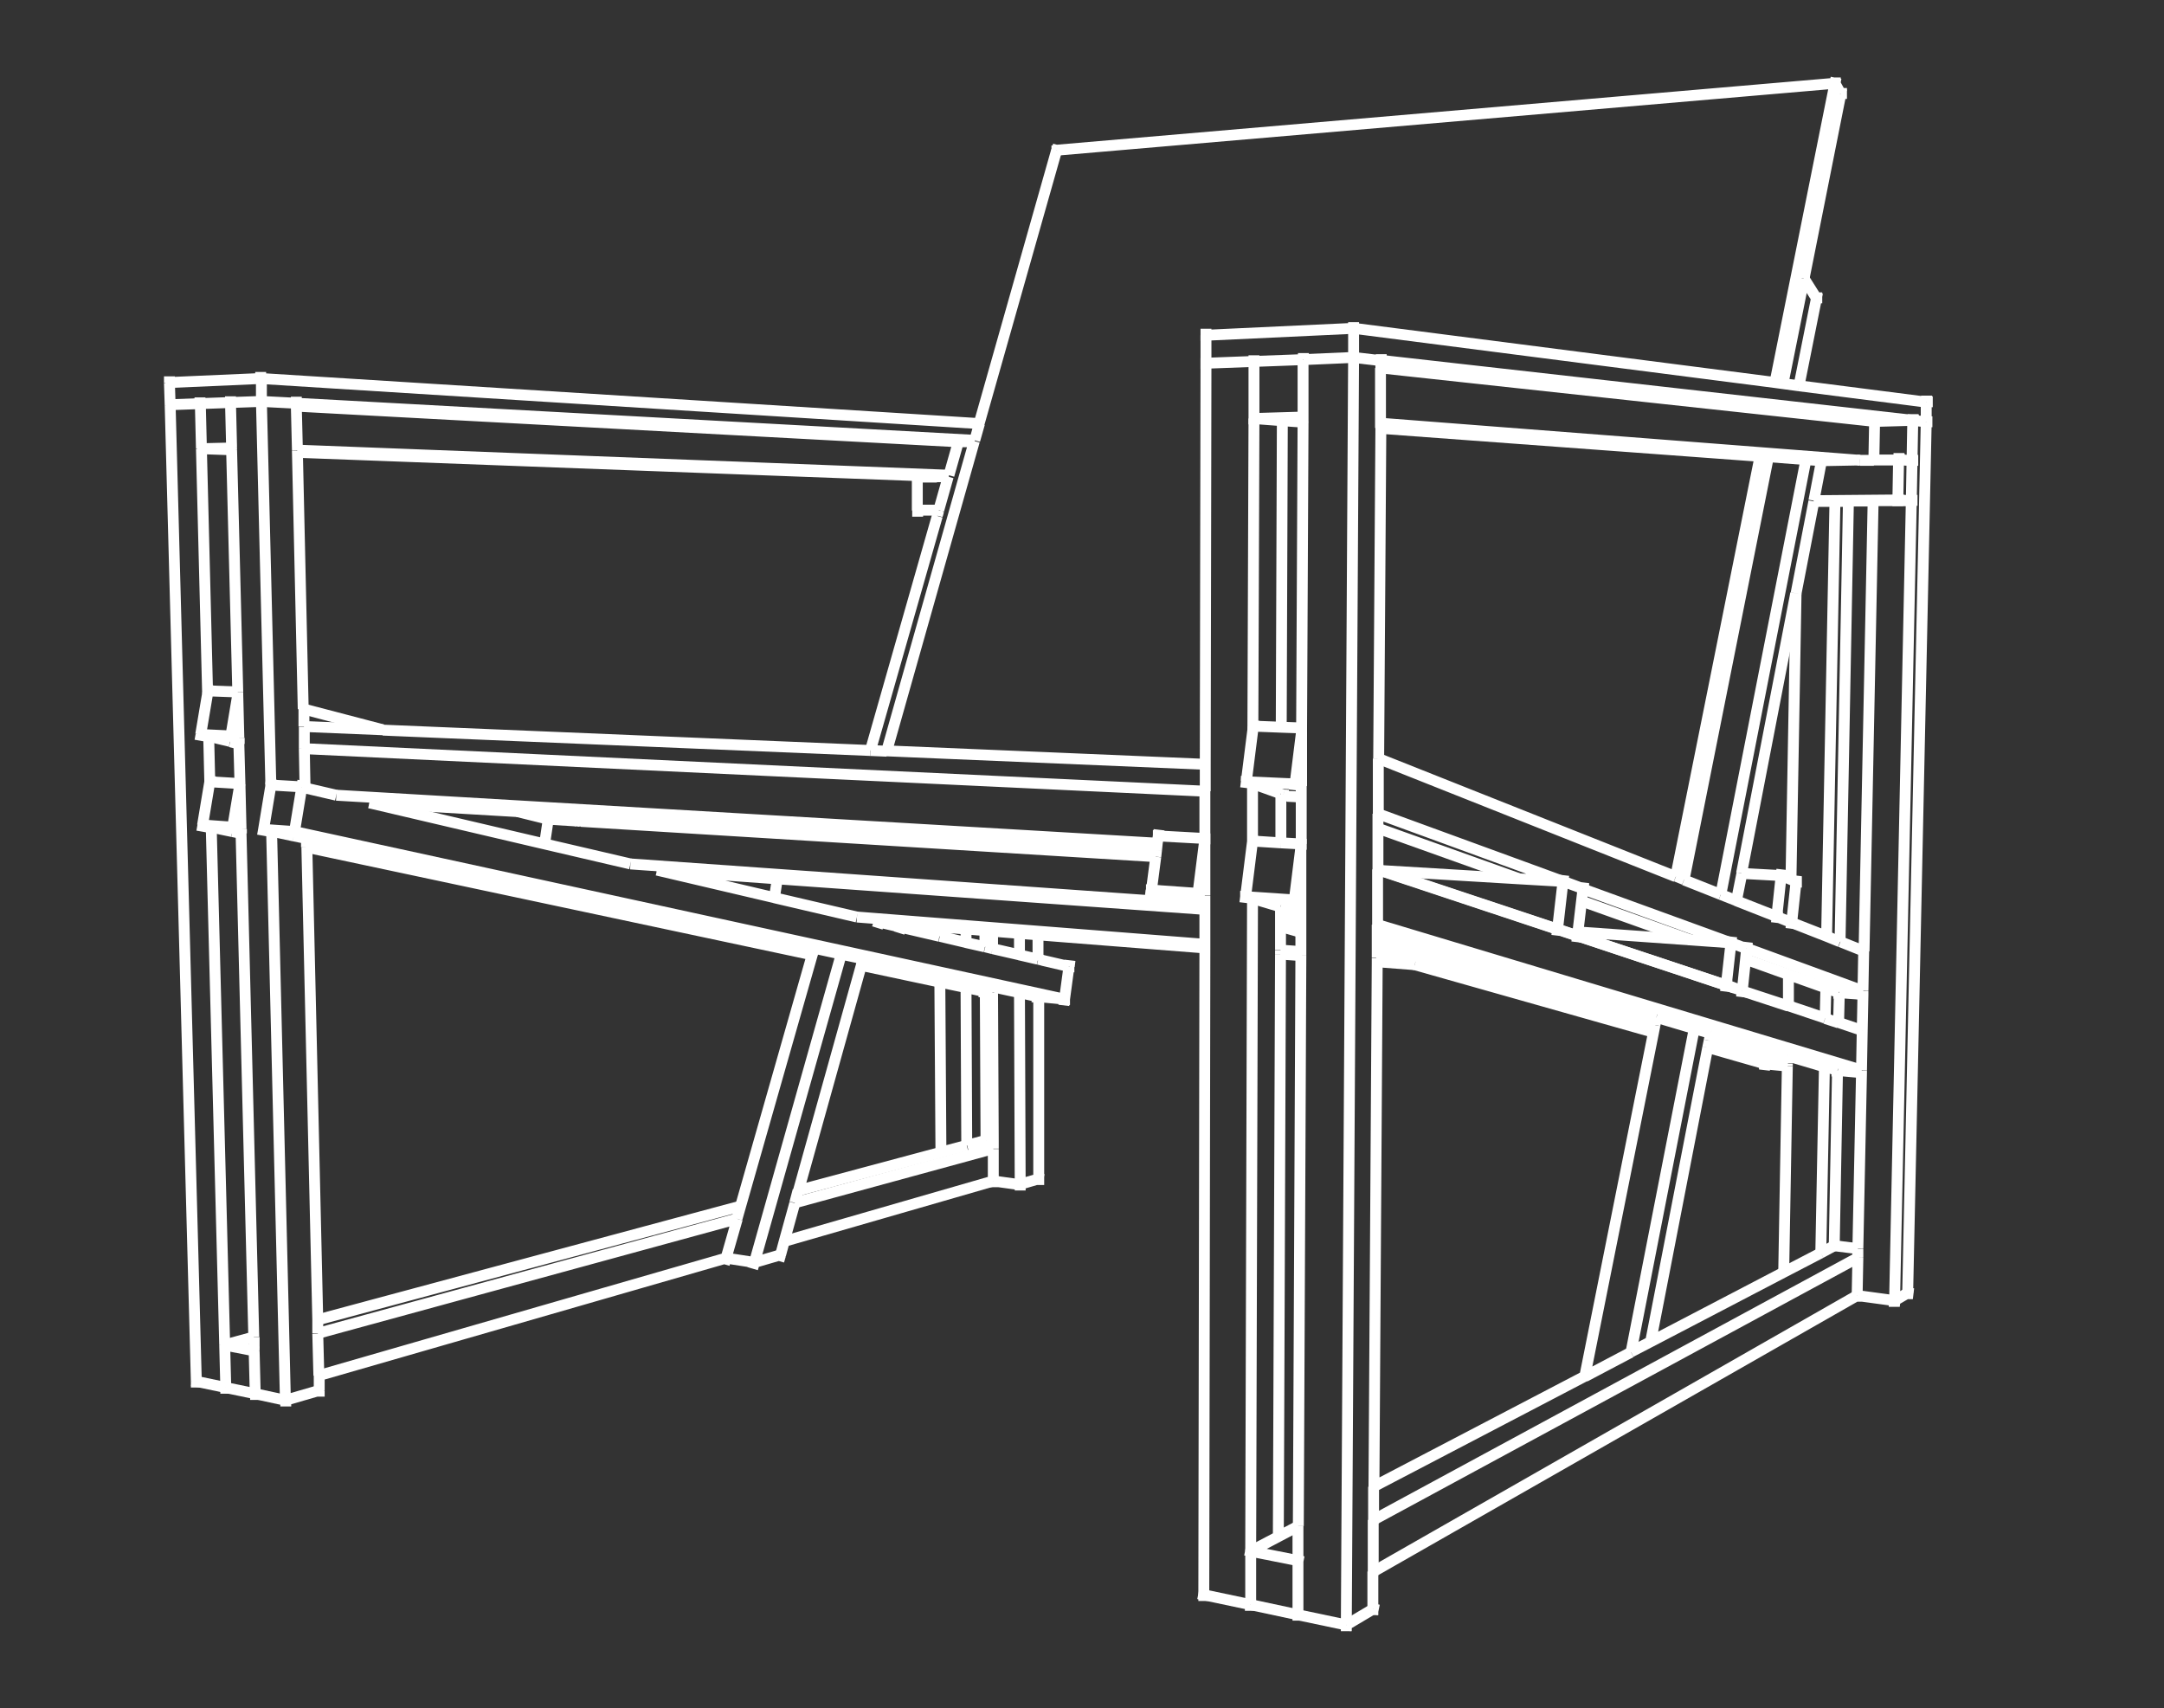
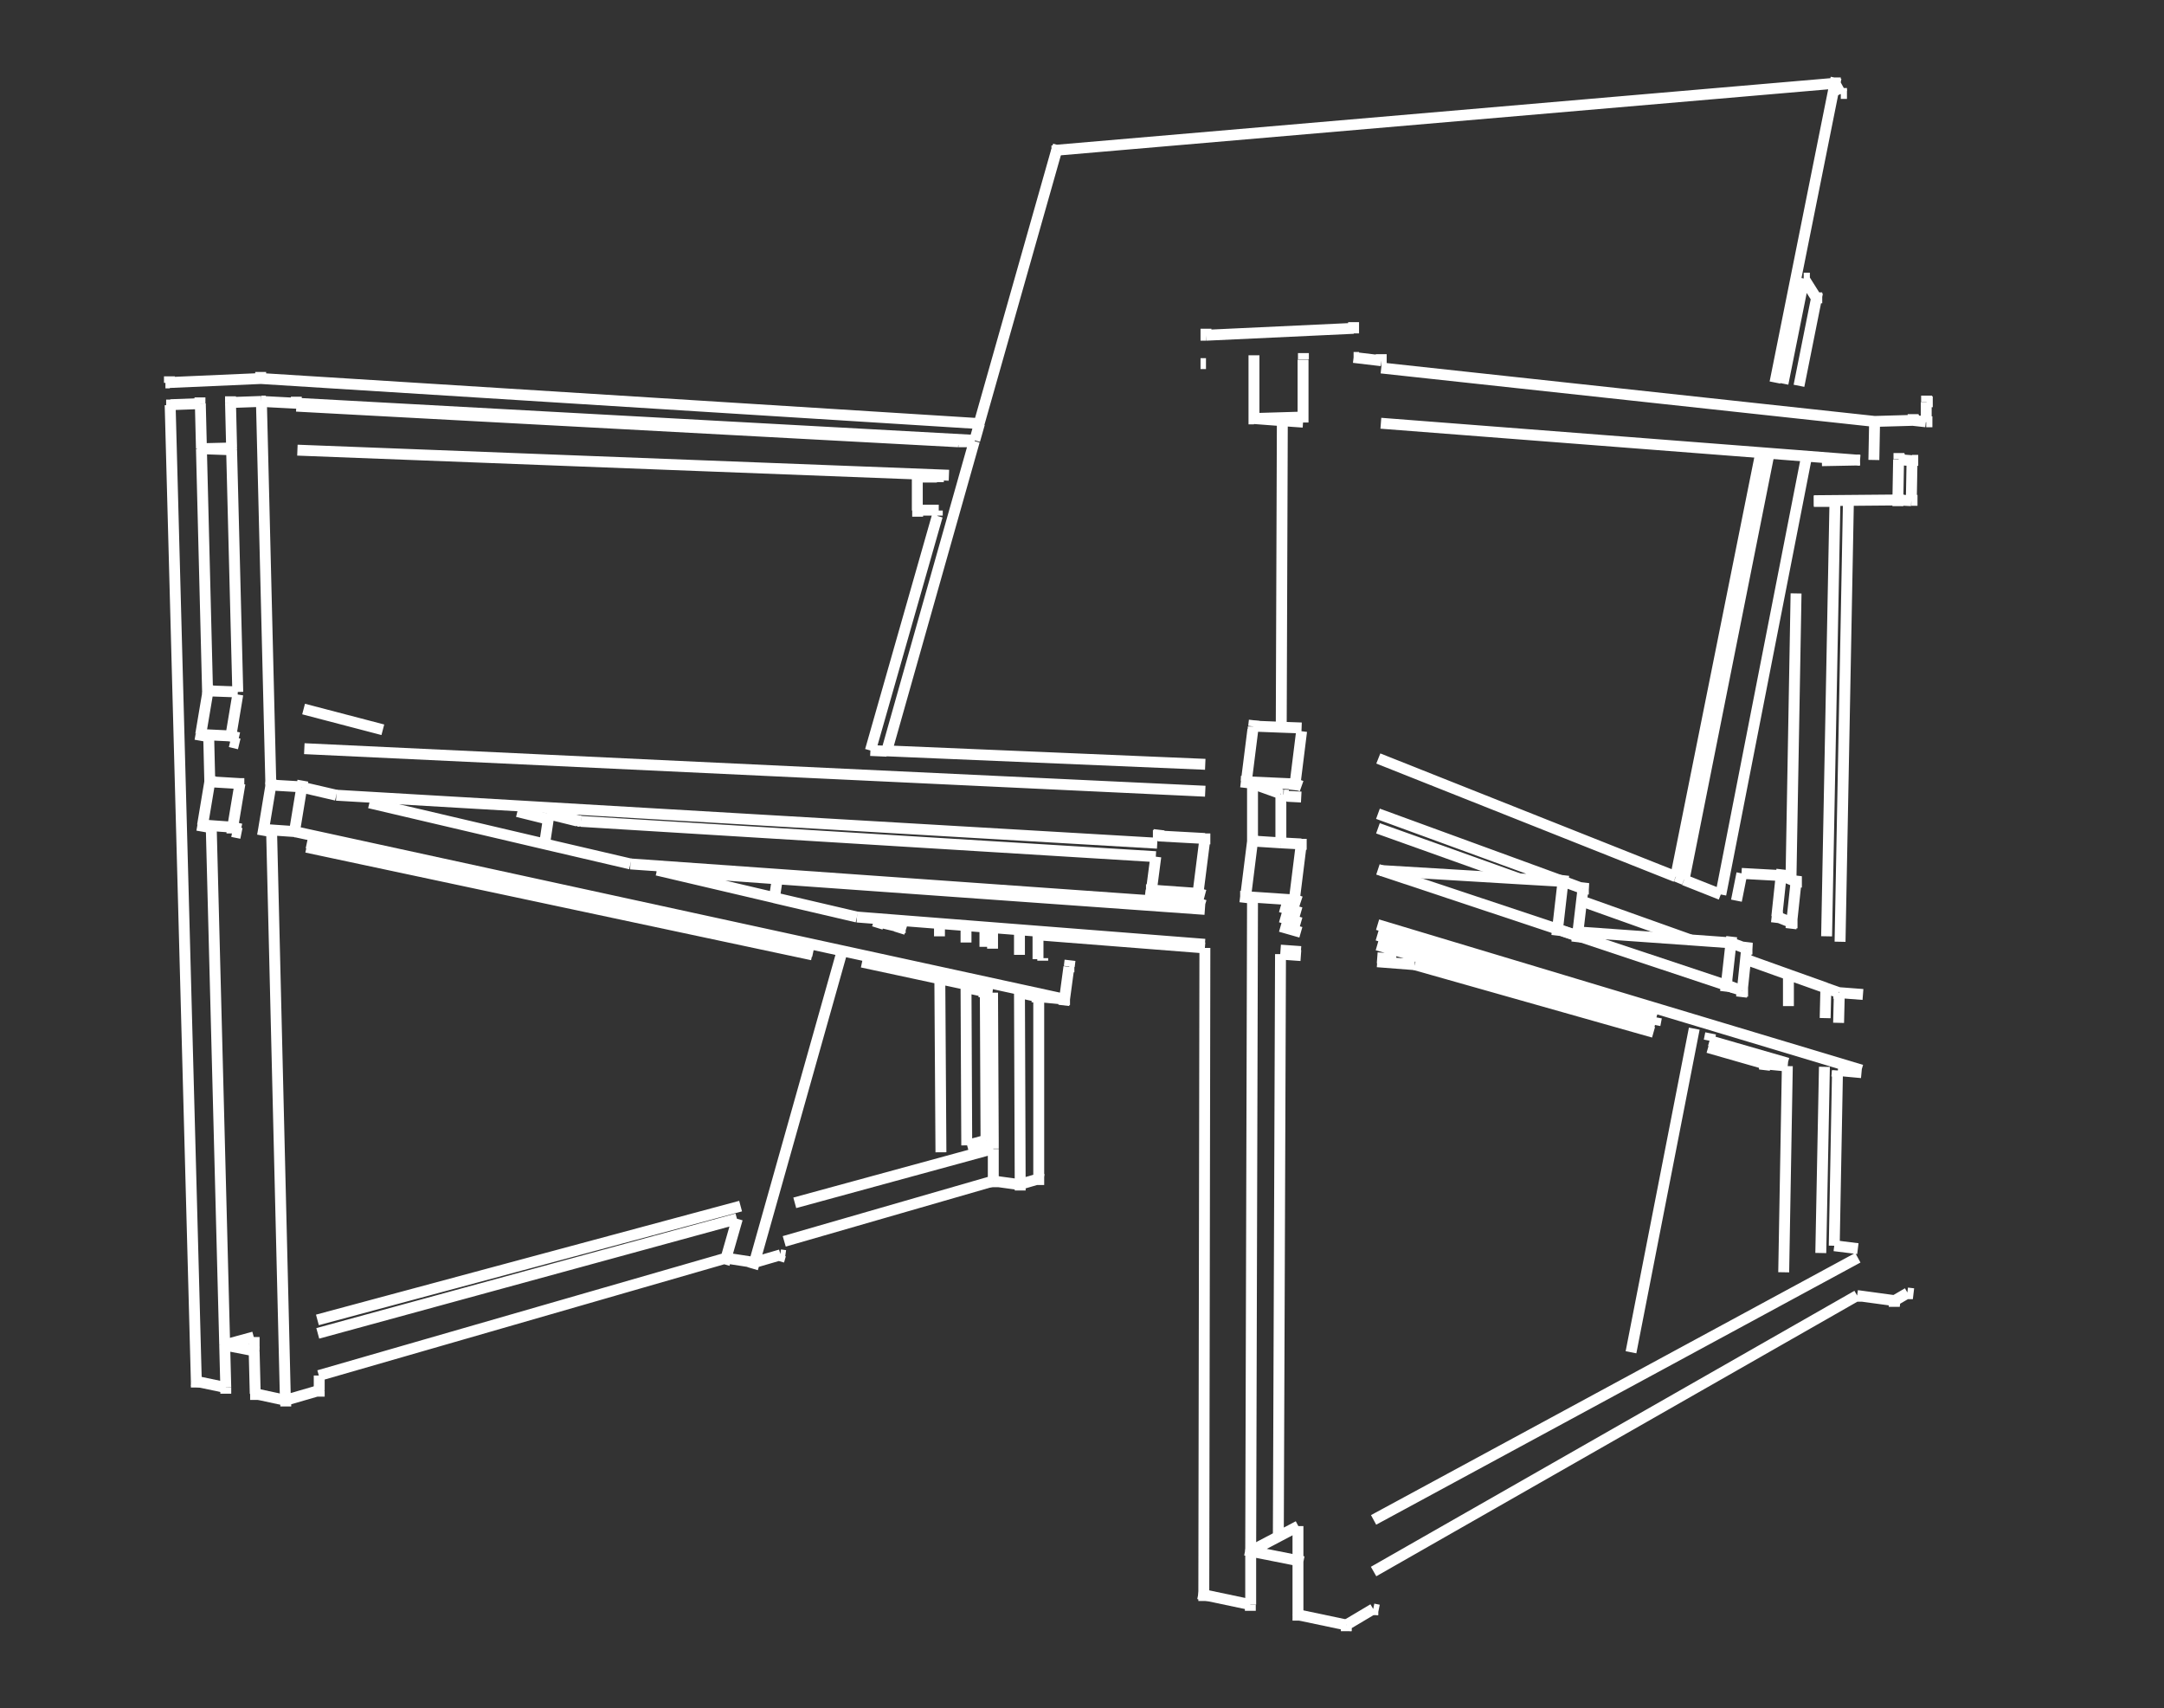
<svg xmlns="http://www.w3.org/2000/svg" id="Calque_1" version="1.1" viewBox="0 0 595.2 469.8">
  <rect x="0" y="0" width="595.2" height="469.8" fill="#333333" stroke="none" />
  <defs>
    <style>
      .st0 {
        fill: none;
        stroke: #fff;
        stroke-width: 3px;
      }
    </style>
  </defs>
  <path class="st0" d="M496.2,76.6l3.4,5.4M501.2,81.9h-1.7M497.8,76.5h-1.7M463.2,241.9l23.2-116.3M490.4,105.5l5.8-28.9M499.9,80.5l-.3,1.5M494.8,106.1l4.8-24M287.1,324.4l-1.4-.2M280.6,325.7l5.1-1.5M282,325.9l-1.4-.2M273.2,324.8l7.3,1M285.7,325.9v-1.7M285.7,324.2v-50.1M285.5,263.8v-6.8M280.6,327.4v-1.7M280.6,325.7l-.2-52.7M280.4,262.6v-6M273.2,326.5v-1.7M273,260.9v-4.8M241.8,253.6l6,1.4M243.2,253.7h-1.4M249.1,255.1h-1.4M241.3,255.2l.5-1.6M247.3,256.6l.5-1.6M247.8,255l.3-.9M345,198.1l-.2,1.7M342.6,216.7l.2-1.7M341.3,214.9h1.5M357.7,215.6h-1.5M342.8,215l13.4.6M356,217.3l.2-1.7M356.2,215.6l1.8-14.5M505.7,274.8l.2-1.7M358,216.2l-1.7-.6M465,258.5l-30-10.7M417.9,241.7l-38.9-13.9M291.1,39.9l-.4,1.5M505,21.4l-.3,1.5M460.9,241.1l23.2-115.6M488.2,105.2l16.5-82.3M506.3,22.8h-1.7M289.2,41.5h1.4M504.7,22.9l-214,18.4M508,25.7h-1.7M504.7,22.9l1.6,2.9M506.6,24.4l-.3,1.5M435.4,244.4l-5.4-2M430.1,240.7l-.2,1.7M428.2,257.3l.2-1.7M429.9,242.4l-1.5,13.1M428.4,255.6l5.4,1.8M433.7,259.1l.2-1.7M435.6,242.7l-.2,1.7M150.8,225.3l-1,6.7M430,255.7h-1.6M173.4,237.6l157,11.1M149.5,225.2h1.3M431.5,242.5h-1.6M490.1,239.1l-.2,1.7M488.6,253.8l.2-1.7M489.9,240.8l-1.2,11.3M488.7,252.1l4,1.6M492.6,255.4l.2-1.7M494.1,240.8l-.2,1.7M492.8,253.7l1.2-11.2M494.4,253.8h-1.7M490.4,252.2h-1.6M491.6,240.9h-1.7M479,240.2l10.9.6M495.6,242.6h-1.7M151.1,223.8l8.6,2.1M354.1,219l-1.1-.4M353,218.6h-.7M331.5,217.6l-247.8-11.7M352.8,220.3l.2-1.7M525.9,126.7l-3.7-.3M522.3,124.6v1.7M522.2,126.4l-.2,11.1M522,137.5l3.7.2M525.7,137.6l.2-11M257.8,141.8v-1.4M252.3,140.3h5.4M252.4,142.1v-1.7M252.3,131.2v9.2M256.4,140.5h1.4M527.4,137.6h-1.7M251,140.4h1.4M523.7,137.5h-1.7M252.3,140.3h5.9M498.9,137.7l23.1-.2M250.9,131.2h1.4M523.9,126.3h-1.7M527.6,126.6h-1.7M448.6,371.9l17.4-89M473.3,246l23.4-119.5M480.4,260.9l-4.3-1.6M476.3,257.6l-.2,1.7M474.6,272.7l.2-1.7M476.1,259.3l-1.3,11.7M474.8,271l4.3,1.4M479,274.2l.2-1.7M480.6,259.1l-.2,1.7M213.8,241.7l-.8,5.2M352.2,262.4l5.6.4M378.8,264.5l10.3.8M476.5,271.1h-1.6M235.7,252.2l95.7,7.5M352.2,261.3l5.6.4M378.8,263.4l5.2.4M477.7,259.4h-1.6M57.5,188.3l-.3,1.7M55,203.7l.3-1.7M54.1,201.9h1.2M64.7,202.4h-1.2M55.2,202l8.3.4M63.5,202.4l1.9-11.4M65.4,190.3l-8.2-.3M105.3,200.7l-21.8-5.7M158.8,225.8l-8.5-2.1M65.7,202.9l-2.2-.5M74.7,214.2l-.3,1.7M72.2,229.8l.3-1.7M74.5,216l-2,12.1M71.3,228h1.2M82.2,228.8h-1.2M72.5,228.1l8.6.6M83.3,214.7l-.3,1.7M81,228.7l2-12.2M73.3,215.9h1.2M83,216.4l-8.5-.5M286.8,263.5v.7M285.2,275.8l.2-1.7M295.5,265.9h-1.4M292.6,276.5l.2-1.7M294.3,264.1l-.2,1.7M292.8,274.8l1.2-8.9M294.3,274.9h-1.4M292.8,274.8l-211.8-46.1M92.5,218.7l225.8,13.2M354.1,219l3.8.2M45.7,111.4h1.2M52.8,379.6l1.2.3M62.1,383.3v-1.7M55,109.3v1.8M57.7,215l-.3-12.5M54,381.6v-1.7M318.8,228.2l-.2,1.7M316.4,246.5l.2-1.7M315.2,244.7h1.5M331,245.8h-1.5M316.7,244.8l12.8.9M329.3,247.4l.2-1.7M329.5,245.7l1.9-15M332.9,230.7h-1.5M317.1,229.8h1.5M331.4,230.6l-12.8-.7M485.3,294.3l.2-1.7M483.8,292.4h1.6M485.5,292.6l6.2.6M491.7,292.4l-21.5-6.2M455.2,281.9l-76.4-22M357.8,253.8l-5.6-1.6M331.4,246.2l-1.9-.5M485.5,292.6l-15.7-4.5M357.8,256.4l-5.6-1.6M73.1,110.3h-1.2M71.9,110.4l9.6.5M82.7,110.8h-1.2M89,382.6l-1.2-.2M78.5,385.1l9.3-2.7M79.7,385.3l-1.2-.3M87.8,384.1v-1.7M81.5,109.1v1.8M78.6,386.8v-1.7M78.5,385.1l-3.8-156.5M70.3,385v-1.7M63.4,109v1.8M531.5,116h-1.7M373.8,98.3h-1.5M330.2,100h1.5M331.7,90.4v1.8M373.8,90.2h-1.5M330.2,92.2h1.5M372.3,90.3l-40.6,1.9M529.9,108.8v1.8M531.6,110.5h-1.7M372.3,88.6v1.8M372.3,98.3l7.6.9M381.4,99.1h-1.5M379.2,442.8l-1.5-.3M370.3,446.9l7.4-4.4M371.8,447.2l-1.5-.3M377.6,444.2v-1.7M379.9,97.4v1.8M370.3,448.6v-1.7M357,445.7v-1.7M358.5,97.1v1.7M329.6,438.3l1.5.3M352.4,200l.3-84.3M343.9,443v-1.7" />
  <path class="st0" d="M344.9,97.7v1.8M344.5,231.4v-15.8M331.1,440.3v-1.7M505.7,281.3l.2-8.2M506.1,259l2.3-121.2M500.8,344.6l1-51.2M502,280l.2-8.3M502.4,257.5l2.3-119.7M491.9,276.7v-8.6M492.6,241.9l1.4-78.7M344.7,229.7l-.2,1.7M342.4,248.3l.2-1.7M344.5,231.4l-1.9,15.2M341.1,246.5h1.5M357.5,247.6h-1.5M342.6,246.6l13.4.9M355.8,249.2l.2-1.7M356,247.5l1.9-15.3M359.4,232.2h-1.5M343,231.3h1.5M505.2,296.2l.2-1.7M512,294.3l-133.1-40M357.8,248l-1.8-.6M344.9,99.4v15.7M343.4,115.2h1.5M359.9,114.7h-1.5M344.9,115.1l13.5-.4M358.4,114.8v-15.9M515.6,115.9l-135.7-14.7M511.6,126.6l-131.8-10.2M344,426.6v14.7M357,444.1v-14.8M358.5,429.5l-1.5-.3M342.5,426.3l1.5.3M357,429.2l-13.1-2.6M511,343.4l-6.5-.8M511,345.9l-133.2,72.1M510.8,356.3l-133,75.9M58,213.3l-.3,1.7M55.5,228.7l.3-1.7M57.7,215l-2,12M54.6,226.9h1.2M65.2,227.6h-1.2M55.8,226.9l8.3.6M64,227.5l2-12M67.2,215.5h-1.2M56.6,214.9h1.2M66,215.5l-8.3-.5M270.6,274.4l.2-1.7M273,272.3l-35.9-7.7M223.7,261.7l-139.3-29.9M66.3,228l-2.3-.5M223.4,262.6l-139.1-29.6M527.8,115.6h-1.7M515.6,115.9l10.6-.3M526.1,115.6l3.6.4M526.3,355.8l-1.7-.2M521.1,357.7l3.6-2.1M522.7,357.9l-1.7-.2M510.8,356.3l10.3,1.4M524.6,357.3v-1.7M521,359.4v-1.7M526.2,113.9v1.8M510.7,358v-1.7M515.4,126.5l.2-10.6M61.8,369.9l.3,11.7M70.2,383.3l-.3-11.8M71.1,371.8l-1.2-.2M60.6,369.6l1.2.2M69.9,371.5l-8.2-1.6M273.2,313.9l-2-.3M273.2,315.9l-54.6,14.9M202.7,335.2l-115.3,31.5M273.2,324.8l-57.5,16.6M199.7,346l-112,32.3M203.7,331.7l-116.4,31.3M69.8,367.7l-8.1,2.2M55.1,111l.3,12.3M54.2,123.4h1.2M64.9,123.1h-1.2M55.4,123.4l8.4-.2M63.7,123.1l-.3-12.4M263.6,121.5l-182.1-9.8M261,130.7l-179.2-6.9M63.7,123.7l-8.4-.3M46.6,103.5v1.8M72.9,104h-1.2M45.5,105.3h1.2M71.7,104.1l-25.1,1.1M71.7,102.3v1.8M269.4,116.5l-197.6-12.4M263.6,121.5h4.4M207,348.9l.5-1.7M207.5,347.2l23.9-84.8M214.2,346.8l.5-1.7M207.5,347.2l7.2-2.1M216,345.3l-1.4-.2M208.8,347.4l-1.3-.2M207.5,347.2l-7.8-1.2M199.2,347.7l.5-1.7M270.9,260.4v-4.5M265.9,315l-.2-43.4M265.7,259.2v-3.7M258.8,316.9l-.3-46.8M258.4,257.5v-2.6M344.7,199.8v.9M344.6,200.6l-1.8,14.3M358,200.2l-5.6-.2M352.4,200l-7.7-.3M505.9,273l6.5.5M429.9,242.4l-50.9-18.6M492.1,268.1l-12-4.3M344.6,215.6l-1.8-.6M435,247.8l.4-3.4M435.5,257.5h-1.6M213.8,241.7l117.6,8.4M159.8,225.9l158.1,9.7M379.6,239.4l38.3,2.3M417.9,241.7l12,.7M437,244.5h-1.6M494,242.5l-1.4-.6M492.6,241.9l-2.6-1.1M354.5,218.7h-1.4M331.5,210.2l-87.6-3.7M522,139.2v-1.5M498.9,137.9h5.8M252.3,131.2h5.4M501.1,126.7l10.5-.2M470.1,286.2l.4-2M477.6,247.7l1.5-7.5M455.2,281.9l.4-2.1M479.2,272.5l.9-8.6M480.1,263.9l.3-3M480.8,272.6h-1.6M285.5,257.1l45.9,3.6M434,256.3l31,2.2M465,258.5l11.1.8M482,261h-1.6M57.2,190.1v.7M57.1,190.7l-1.9,11.3M63.3,203.9l.3-1.6M150.8,225.3l-8.5-2.1M65.8,204.6l-2.5-.6M80.8,229.9l.2-1.2M83.9,216.5h-.9M285.6,274.1l7.3.7M235.7,252.2l-22.7-5.3M213.1,246.9l-32.4-7.6M173.4,237.6l-23.6-5.5M149.8,232.1l-48.2-11.3M92.5,218.7l-8.6-2M84,216.7l-1-.2M285.4,274.1l-5-1.1M317.9,235.6l-1.2,9.2M454.8,283.9l-65.7-18.6M331.4,249l-1-.3M330.4,248.7l-13.7-3.9M87.8,382.4v-4.1M351.6,422.6l.6-160.2M352.3,231.8v-13.2M331.1,438.6l.3-177.9M490.6,349.9l1-56.7M357.9,232.1l-5.6-.3M352.3,231.8l-7.8-.5M505.5,294.4l6.5.6M455.6,279.8l-76.8-22.6M357.8,251l-5.6-1.6M358.4,116.1v-1.4M358.4,116.1l-5.7-.4M352.7,115.7l-7.9-.6M357.1,419.7l-5.5,2.9M351.6,422.6l-7.6,4M63.8,229.2v-.6M63.9,228.7l.2-1.2M271,272.7l2,.2M270.8,272.7l-5.1-1.1M66.4,229.2l-2.5-.5M271.2,313.6l-5.2,1.4M63.7,123.7v-.6M259.6,131.1h-1.9M268.1,121.1l-186.6-10.2M199.7,346l3.1-10.8M239.4,206.4l18.4-64.5M273.2,324.8v-8.8M273.2,315.9v-2.1M273.2,313.9l-.2-40.9M473.3,246l-10.1-4M463.2,241.9l-2.2-.9M460.9,241.1l-81.8-32.5M505.8,273l-3.7-1.3M502.2,271.7l-10.1-3.6M352.3,218.3l-7.8-2.8M290.6,41.4l-21.3,75.1M269.4,116.5l-1.3,4.6M268,121.3l-24.1,85.2M433.9,257.4v-1.1M434,256.3l1-8.5M180.6,239.3l33.2,2.4M158.8,225.8h1M243.9,206.6l-4.5-.2" />
-   <path class="st0" d="M504.7,137.9h3.8M257.7,131.1h1.9M259.6,131.1h1.2M511.6,126.6h3.8M515.4,126.5h6.9M454,369l15.7-80.9M469.7,288.1l.4-1.9M479,240.2l14.9-77M435.9,378.5l18.9-94.6M454.8,283.9l.4-2M280.3,256.7l5.2.4M63.3,203.9l-5.9-1.4M57.4,202.5l-2.2-.5M294,265.8l-7.3-1.7M286.8,264.1l-1.2-.3M285.5,263.8l-5.2-1.2M280.4,273l-7.4-1.6M101.6,220.8l40.7,2.4M142.3,223.2l8,.5M318.1,233.8l-.2,1.8M389.1,265.3l-5.1-1.4M384,263.9l-5.2-1.5M87.7,378.3l-.3-11.5M83.9,216.5l-.2-10.6M526.1,115.6l-146.3-16.5M529.9,110.6l-35.1-4.5M494.8,106.1l-4.4-.6M490.4,105.5l-2.2-.3M488.2,105.2l-115.8-14.9M377.6,442.5v-10.3M377.7,432.2v-14.2M377.8,418v-9.1M352.2,262.4v-1M331.4,260.7v-1M491.6,293.2v-.7M491.7,292.4v-2M466,282.9l-10.4-3.1M352.2,249.4l-7.7-2.3M344.5,247.1l-1.9-.5M501.1,126.7l-4.4-.3M496.7,126.4l-10.3-.8M486.4,125.6l-2.3-.2M484.1,125.5l-104.4-7.7M454,369l-5.4,2.8M448.6,371.9l-12.7,6.7M435.9,378.5l-58,30.3M265.7,271.6l-7.2-1.5M258.5,270.1l-21.6-4.6M63.9,228.7l-5.8-1.2M58.1,227.4l-2.3-.5M511,343.4l1-48.4M265.9,315l-7.2,1.9M258.8,316.9l-39.2,10.5M257.7,131l-5.4-.2M252.3,130.8l-170.5-6.4M214.7,345.1l1-3.7M215.7,341.4l2.9-10.5M218.6,330.8l.9-3.4M202.7,335.2l1-3.5M257.8,141.8l.4-1.4M273,272.9v-.6M273,272.3v-.9M477.6,247.7l-4.3-1.7M354.1,219l-1-.4M239.4,206.4l-134.1-5.6M105.3,200.7l-21.7-.9M508.5,137.8h6.6M494,163.2l4.9-25.3M273,256.1l7.4.6M280.4,262.6l-7.4-1.7M273,271.4l-35.6-7.7M150.2,223.7h.9M151.1,223.8l167,10M318.6,229.9l-.3,2M318.3,231.9l-.2,1.9M87.4,366.7v-3.7M83.7,205.9v-6M377.9,408.9l.9-144.4M357.1,419.7l.7-156.9M352.2,261.3v-6.5M331.4,259.7v-9.6M474.8,271l-40.9-13.6M428.4,255.6l-48.8-16.2M379.6,239.4l-.7-.2M470.5,284.2l-4.5-1.3M490.6,349.9l-36.6,19.1M510.8,356.3l.2-10.4M511,345.9v-2.4M512,295.1v-.7M512,294.3l.2-10.9M512.2,283.4l.2-9.9M237.2,264.6l.3-.9M203.7,331.7l19.7-69.1M488.7,252.1l-11.2-4.4M476.1,259.3l-40.7-14.8M353,218.6l-.7-.2M515.1,137.7h6.9M522,137.7h3.7M498.9,137.7l2.1-11M273,260.9l-2-.5M237.4,263.7l-6.1-1.3M87.4,363l-3-130M83.6,199.8v-4.8M69.8,367.7l-3.5-138.5M378.8,264.5v-1M357.8,262.8v-1M352.2,254.8v-2.6M352.2,252.2v-2.8M331.4,250.1v-1.1M491.7,290.4l-21.2-6.2M504.5,342.6l-3.7,2M500.8,344.6l-10.2,5.3M512.7,261.6l2.5-123.9M219.6,327.5l17.3-62M236.9,265.5l.2-.9M223.4,262.6l.3-.9M223.7,261.7l.3-.9M258.2,140.3l2.6-9.2M270.9,260.4l-5.3-1.2M231.4,262.4l-7.4-1.6M84.3,233v-1.2M84.3,231.9v-1.2M66.4,229.2v-1.2M378.8,263.4v-1.1M331.4,249v-2.7M505.4,294.4l-3.6-1.1M501.8,293.4l-10.1-3M512.4,273.6v-1M512.4,272.5l.2-10.9M261,130.7l2.6-9.2M502.4,257.5l-9.7-3.8M512.4,272.5l-32-11.7M265.7,255.5l5,.4M270.9,255.9l2.1.2M265.7,259.2l-7.2-1.7M223.9,260.8l-139.6-30.2M83.4,195l-1.6-70.7M81.8,124.4v-.5M81.8,123.8l-.3-12.2M81.5,111.7v-.8M66.3,228l-.3-12.5M378.8,262.4v-2.5M357.8,261.8v-5.4M357.8,256.4v-2.6M357.8,253.8v-2.8M331.4,246.2v-15.6M491.9,276.7l-12.8-4.2M512.7,261.6l-6.5-2.6M506.1,259l-3.7-1.5M84.3,230.6l-3.5-.7M66,215.5l-.3-10.9M357.8,251v-3M331.4,230.6v-13M502,280l-10.1-3.4M241.8,253.6l6.2.5M248,254.1l10.4.8M258.4,254.9l7.2.6M258.4,257.5l-10.7-2.5M80.8,229.9l-6.1-1.3M74.8,228.6l-2.3-.5M65.8,204.6v-1.7M378.8,259.9v-2.7M378.8,257.2v-2.9M357.8,248v-15.9M331.5,217.6v-7.4M512.2,283.4l-6.5-2.2M505.7,281.3l-3.7-1.2M65.7,202.9l-.3-11.9M379,227.8v-4M379.1,223.9v-15.3M65.4,191v-.7M378.9,254.3v-15.2M379,239.1v-11.3M379.8,101.2v-2M357.9,232.1v-13M357.9,219.2v-3M358,216.2v-15.1M379.7,116.4v-15.2M358,201.1v-.9M379.2,208.6l.6-90.9M379.7,117.7v-1.3M496.2,76.6l10.1-50.7M525.7,137.6l-4.6,220M525.9,126.7l.2-11M150.8,225.3l8,.5M46.8,111.4l-.2-6.1M63.4,110.7l-8.4.3M70.2,383.3l-8.2-1.7M71.9,110.4v-6.3M331.7,100l-.2,110.3M529.8,116.1l-5.1,239.5M372.3,98.3l-2,348.5M372.3,98.3v-8M344.9,99.4l13.5-.5M343.9,441.3l13.1,2.8M331.7,100v-7.8M344.9,115.1l-.3,85.5M358.4,116.1l-.4,84.1M358.5,98.9l13.8-.6M344.9,99.4l-13.3.5" />
  <path class="st0" d="M344,426.6l.5-179.5M343.9,441.3l-12.8-2.7M357,444.1l13.3,2.8M357,429.2v-9.5M504.5,342.6l.9-48.2M529.8,116.1v-5.5M61.8,369.9l-3.7-142.4M62.1,381.6l-8.1-1.7M70.2,383.3l8.3,1.8M69.9,371.5v-3.8M271.2,313.6l-.2-40.9M55.4,123.4l1.7,67.3M63.7,123.7l1.7,66.6M63.4,110.7l8.5-.3M55.1,111l-8.2.3M46.8,111.4l7.2,268.5M71.9,110.4l2.6,105.6M477,271.7l-98-32.6" />
</svg>